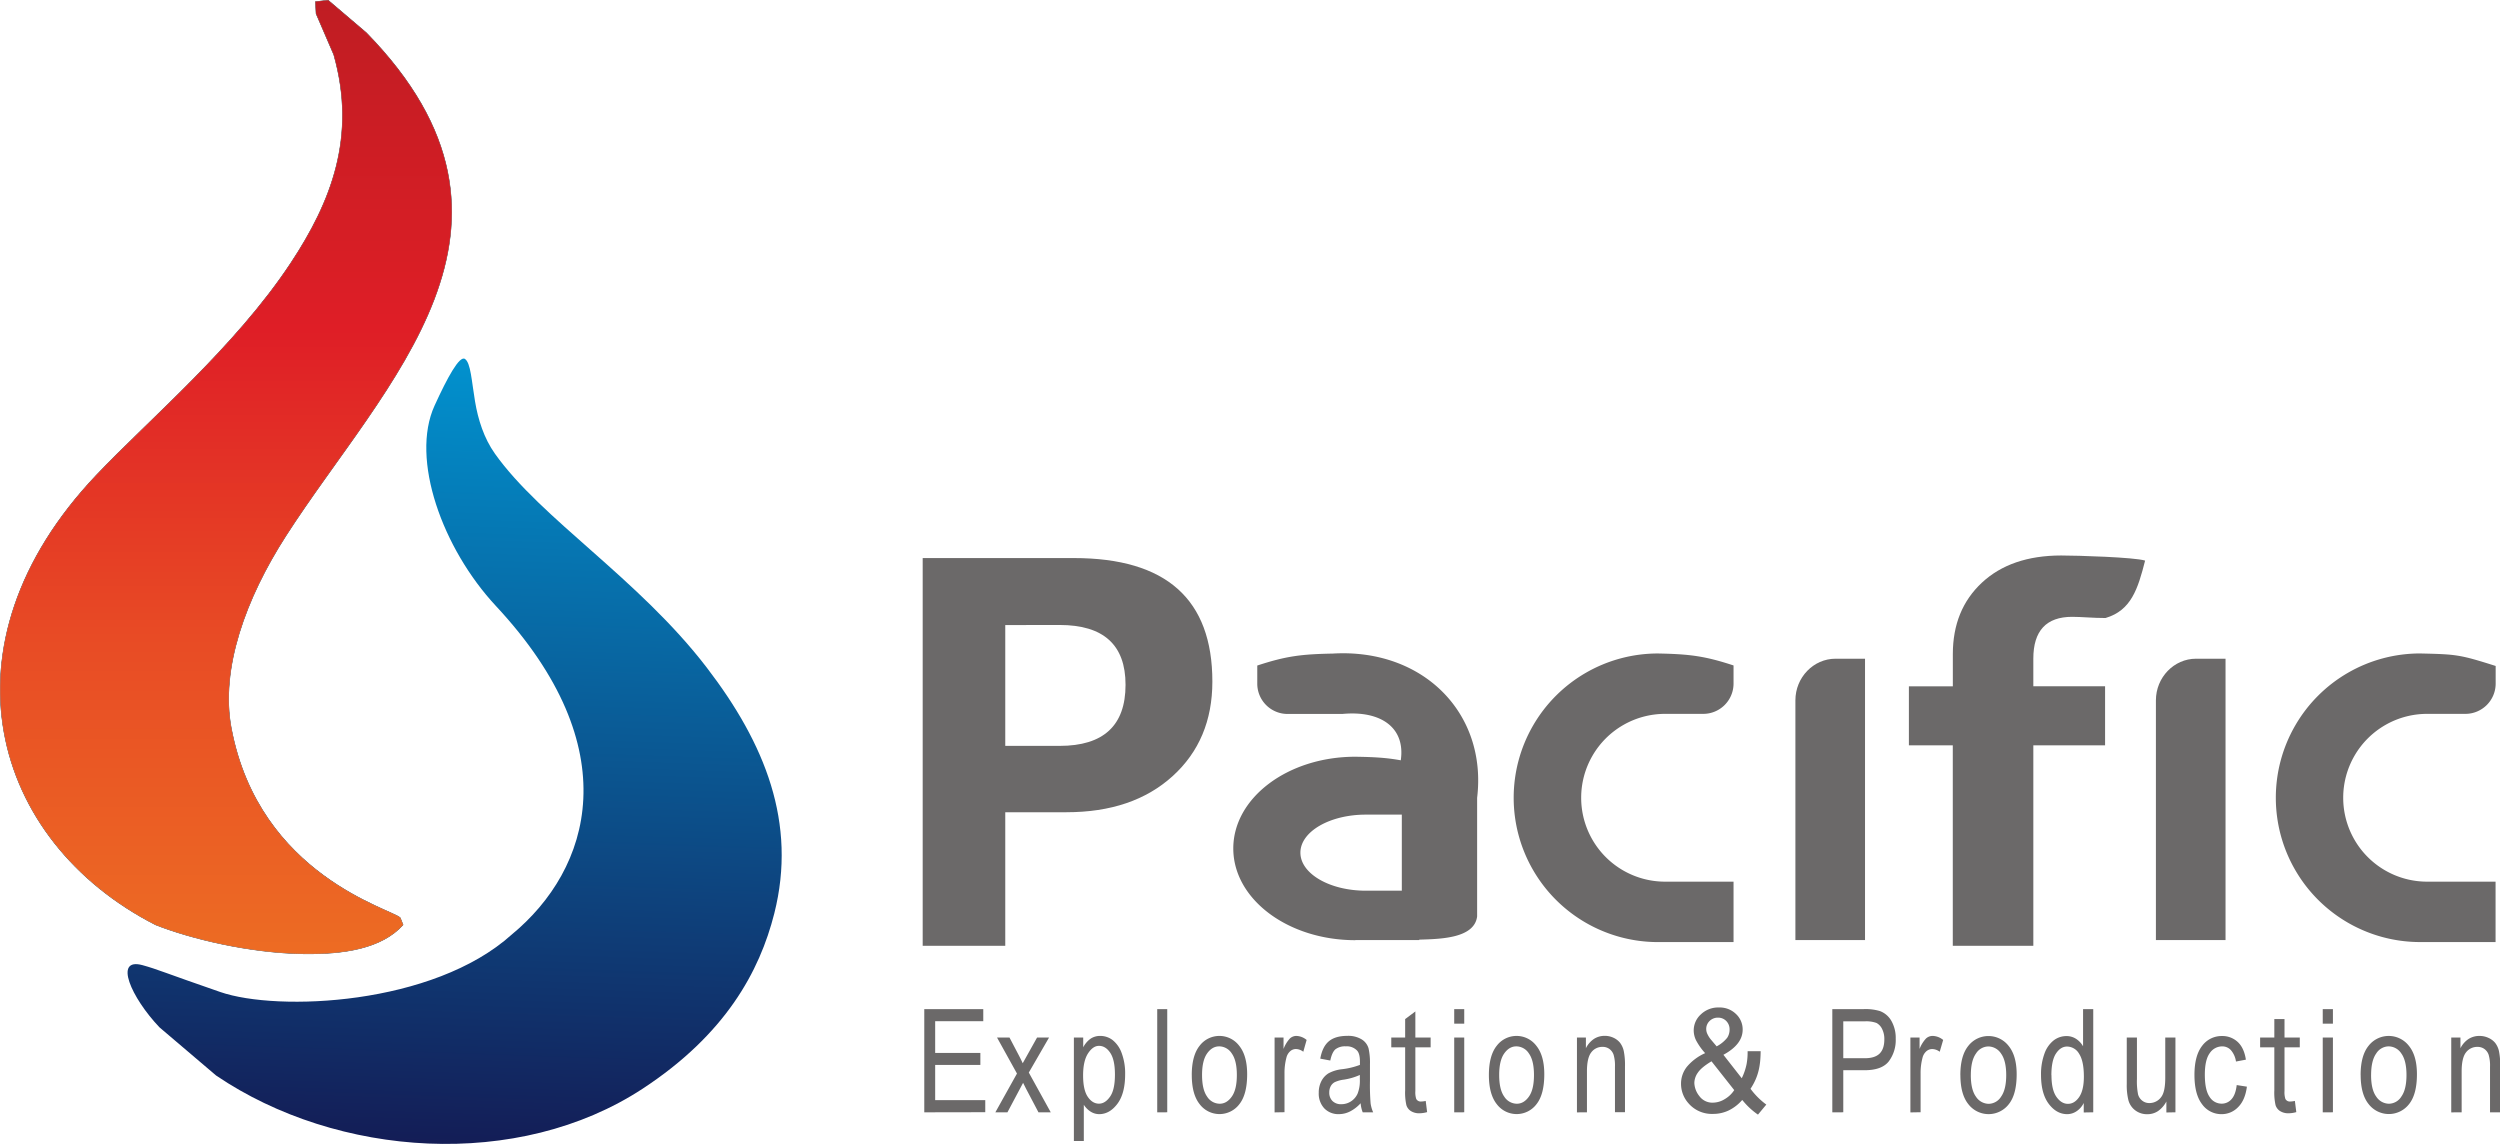
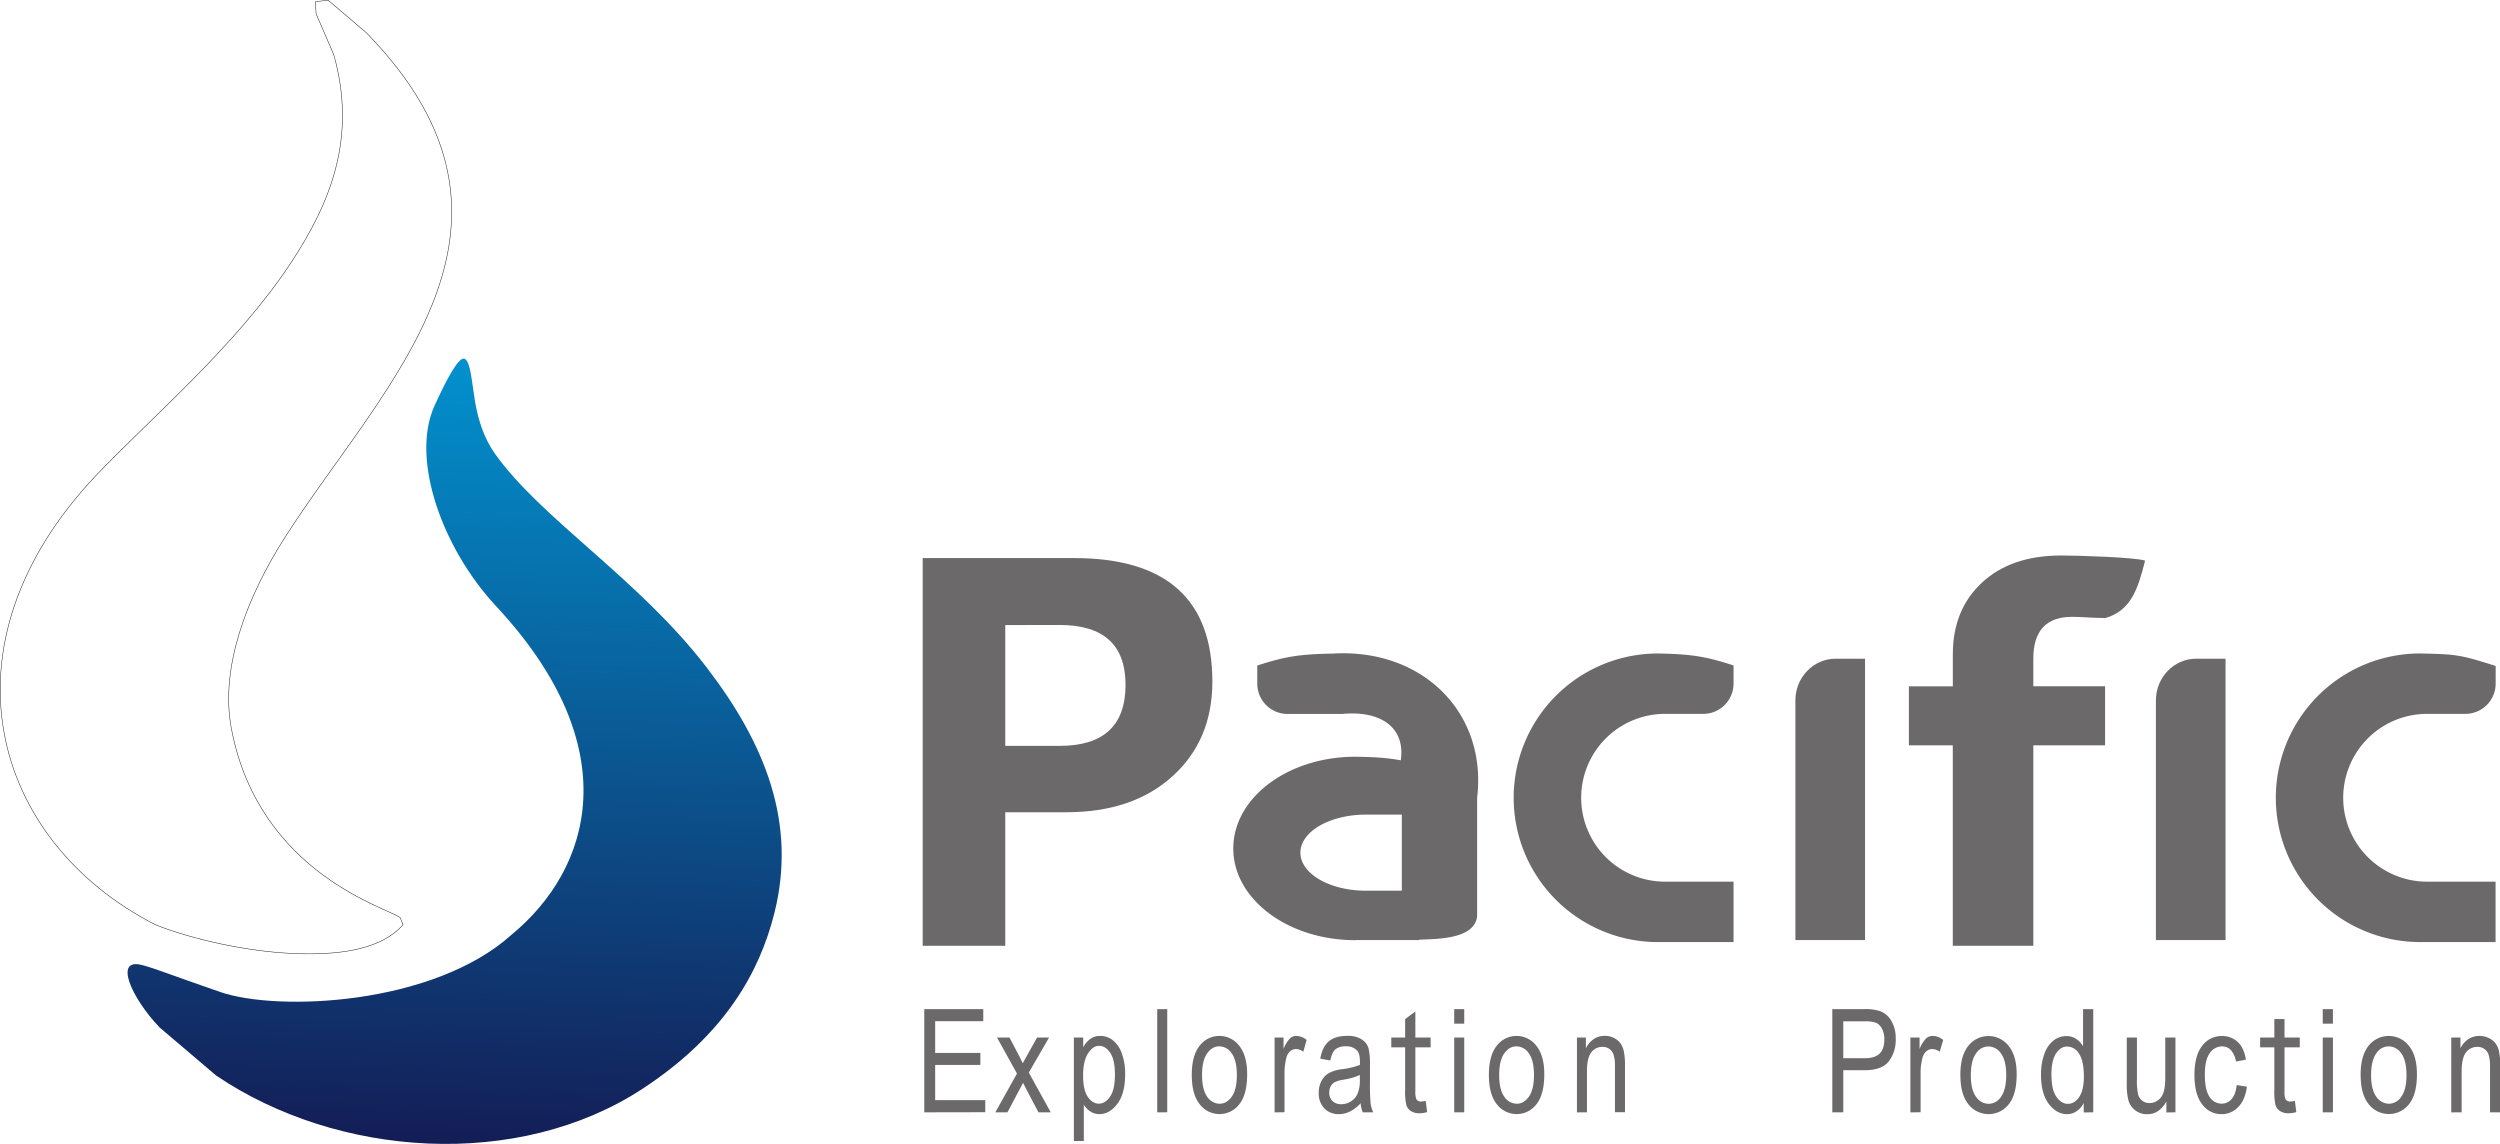
<svg xmlns="http://www.w3.org/2000/svg" id="Capa_1" data-name="Capa 1" viewBox="0 0 1117.44 511.29">
  <defs>
    <style>.cls-1{fill:#6b6969;}.cls-1,.cls-2,.cls-3,.cls-4{fill-rule:evenodd;}.cls-2{fill:none;stroke:#231f20;stroke-miterlimit:22.93;stroke-width:0.22px;}.cls-3{fill:url(#GradientFill_1);}.cls-4{fill:url(#GradientFill_2);}</style>
    <linearGradient id="GradientFill_1" x1="198.7" y1="538.19" x2="212.81" y2="134.16" gradientUnits="userSpaceOnUse">
      <stop offset="0" stop-color="#15144d" />
      <stop offset="1" stop-color="#009ad7" />
    </linearGradient>
    <linearGradient id="GradientFill_2" x1="100.98" y1="-127.93" x2="100.98" y2="527.32" gradientUnits="userSpaceOnUse">
      <stop offset="0" stop-color="#a41c20" />
      <stop offset="0.42" stop-color="#df1e26" />
      <stop offset="0.63" stop-color="#e84b25" />
      <stop offset="1" stop-color="#f08322" />
    </linearGradient>
  </defs>
  <title>pacific rubiales</title>
  <path class="cls-1" d="M941.1,276.24c-5.67,0-10.66-.53-14.9-.53q-17.36,0-17.35,18.71v12.33h32.07v26.41H908.85v89.58h-36V333.16H853.23V306.76h19.64V292.37q0-19.83,13-31.94t35.39-12.14c7.29,0,32.68.77,37.55,2.28C955.58,263.29,952.56,272.88,941.1,276.24Z" transform="translate(0 0)" />
  <path class="cls-1" d="M449.33,279.39v54h24.29q29.47,0,29.47-27.31,0-26.73-29.47-26.73Zm0,83.66v59.69H412.42V249.44H480q61.92,0,61.9,55.24,0,26.11-17.77,42.24t-47.44,16.13Z" transform="translate(0 0)" />
  <path class="cls-1" d="M994.76,294.43H981.57c-9.86,0-17.93,8.37-17.93,18.6V420.18h31.12Z" transform="translate(0 0)" />
  <path class="cls-1" d="M1081.7,421.08h33.76v-27h-30.6a37.5,37.5,0,1,1,0-75H1102a13.54,13.54,0,0,0,13.5-13.5v-7.91c-16.16-5.12-17.42-5.21-33.76-5.59a64.5,64.5,0,1,0,0,129Z" transform="translate(0 0)" />
  <path class="cls-1" d="M833.62,294.43H820.43c-9.86,0-17.93,8.37-17.93,18.6V420.18h31.12Z" transform="translate(0 0)" />
  <path class="cls-1" d="M741.09,421.08h33.76v-27h-30.6a37.5,37.5,0,0,1,0-75h17.1a13.54,13.54,0,0,0,13.5-13.5v-8.14c-13-4.28-19.8-5.07-33.77-5.35a64.5,64.5,0,1,0,0,129Z" transform="translate(0 0)" />
  <path class="cls-1" d="M605.81,420.18h28.55V420c9.38-.29,24.64-.53,25.88-10.37v-53c4.56-37.9-24.17-66.86-64.5-64.5-14,.28-20.75,1.07-33.77,5.35v8.14a13.54,13.54,0,0,0,13.5,13.5H600c17.34-1.63,28.25,6.21,26.11,20.72-6.45-1.17-11.8-1.47-20.31-1.6-30.13,0-54.55,18.35-54.55,41s24.42,41,54.55,41Zm18-56.06h2.77v34h-16.1c-16.14,0-29.23-7.61-29.23-17s13.09-17,29.23-17Z" transform="translate(0 0)" />
  <path class="cls-1" d="M819,497.18V451.05h14a22.32,22.32,0,0,1,7.3.88,9.88,9.88,0,0,1,5.12,4.42,15.38,15.38,0,0,1,1.92,7.94,15.81,15.81,0,0,1-3.12,10.14q-3.12,3.93-10.78,3.93H823.9v18.81ZM823.9,473h9.61q4.54,0,6.64-2.09t2.1-6.31a9.88,9.88,0,0,0-1-4.68,5.94,5.94,0,0,0-2.5-2.68,13.33,13.33,0,0,0-5.3-.72H823.9V473Zm30,24.22V463.74H858v5.12a14.4,14.4,0,0,1,2.89-4.68,4.36,4.36,0,0,1,3-1.15,7.74,7.74,0,0,1,4.66,1.8L867,470.12a5.7,5.7,0,0,0-3.31-1.22,4,4,0,0,0-2.66,1,5.58,5.58,0,0,0-1.71,2.89,26.52,26.52,0,0,0-.86,6.88v17.47Zm22.33-16.68q0-8.65,3.56-13.06a11.41,11.41,0,0,1,18,0q3.61,4.41,3.61,12.71,0,9-3.55,13.4a11.41,11.41,0,0,1-18,0q-3.59-4.42-3.6-13Zm4.68,0q0,6.51,2.31,9.67a6.87,6.87,0,0,0,5.73,3.17,6.65,6.65,0,0,0,5.49-3.2q2.29-3.21,2.29-9.64t-2.31-9.63a6.87,6.87,0,0,0-5.72-3.17,6.65,6.65,0,0,0-5.5,3.19q-2.27,3.18-2.28,9.61Zm50.47,16.71V493a9.36,9.36,0,0,1-3.18,3.68A7.54,7.54,0,0,1,924,498q-4.76,0-8.23-4.57t-3.48-12.88a26.64,26.64,0,0,1,1.55-9.65,13,13,0,0,1,4.12-5.88,9.38,9.38,0,0,1,5.74-1.92,7.75,7.75,0,0,1,4.19,1.2,9.63,9.63,0,0,1,3.19,3.37V451.05h4.55v46.12Zm-14.42-16.65q0,6.49,2.2,9.64c1.47,2.1,3.19,3.15,5.15,3.15s3.61-1,5-3,2.13-5.06,2.13-9.13q0-7-2.13-10.25a6.29,6.29,0,0,0-5.38-3.23q-2.88,0-4.94,3.1c-1.38,2.07-2.07,5.31-2.07,9.75Zm51.36,16.65v-4.91a12,12,0,0,1-3.7,4.26,8.45,8.45,0,0,1-4.82,1.42,8.58,8.58,0,0,1-5.43-1.75,8.38,8.38,0,0,1-3-4.42,27.87,27.87,0,0,1-.76-7.31V463.74h4.55v18.54a30,30,0,0,0,.51,6.91,5.31,5.31,0,0,0,1.88,2.8,5,5,0,0,0,3.13,1.05,6.45,6.45,0,0,0,5.36-2.74c1.2-1.57,1.78-4.47,1.78-8.66V463.74h4.55v33.43ZM999.76,485l4.55.71q-.78,6-3.88,9.1A10.12,10.12,0,0,1,993,498a10.54,10.54,0,0,1-8.71-4.42q-3.41-4.42-3.42-13.07t3.45-13.07a10.82,10.82,0,0,1,8.87-4.36,10,10,0,0,1,7,2.64q2.86,2.64,3.67,7.92l-4.43.84a9.89,9.89,0,0,0-2.26-5.08,5.16,5.16,0,0,0-3.87-1.69,6.65,6.65,0,0,0-5.58,3q-2.21,3-2.21,9.65,0,6.84,2.11,9.89a6.32,6.32,0,0,0,5.39,3.06,5.74,5.74,0,0,0,4.42-2q1.83-2,2.32-6.29Zm26,7.09.63,5a13.18,13.18,0,0,1-3.42.52,6.9,6.9,0,0,1-3.85-1,4.85,4.85,0,0,1-2-2.63,25.78,25.78,0,0,1-.55-6.65V468.12h-6.35v-4.38h6.35V455.5h4.55v8.25h6.83v4.38h-6.83v19.58a9.44,9.44,0,0,0,.4,3.5,2.24,2.24,0,0,0,2.2,1.14,10.32,10.32,0,0,0,2-.26Zm12.45-34.53v-6.51h4.55v6.51Zm0,39.62V463.74h4.55v33.43Zm16.93-16.68q0-8.65,3.56-13.06a11.41,11.41,0,0,1,18,0q3.61,4.41,3.61,12.71,0,9-3.55,13.4a11.41,11.41,0,0,1-18,0q-3.59-4.42-3.6-13Zm4.68,0q0,6.51,2.31,9.67a6.87,6.87,0,0,0,5.73,3.17,6.65,6.65,0,0,0,5.49-3.2q2.29-3.2,2.29-9.64t-2.31-9.63a6.87,6.87,0,0,0-5.72-3.17,6.65,6.65,0,0,0-5.5,3.19q-2.27,3.18-2.28,9.61Zm35.83,16.71V463.74h4.11v4.79a10.8,10.8,0,0,1,3.62-4.13,8.92,8.92,0,0,1,4.91-1.36,9.27,9.27,0,0,1,4,.87,8.12,8.12,0,0,1,3,2.25,9.34,9.34,0,0,1,1.68,3.64,30.89,30.89,0,0,1,.56,6.85v20.53h-4.55V476.86a17,17,0,0,0-.61-5.38,5.37,5.37,0,0,0-1.93-2.63,5.12,5.12,0,0,0-3-.92,6.26,6.26,0,0,0-5.2,2.48c-1.3,1.66-1.94,4.5-1.94,8.52v18.24Z" transform="translate(0 0)" />
  <path class="cls-1" d="M413.13,497.18V451.05H439.5v5.41H418v14.17H438.2V476H418v15.72h22.39v5.41Zm31.77,0,9.66-17.33-8.92-16.11h5.57l4.11,7.84c.76,1.45,1.36,2.66,1.81,3.67l2-3.59,4.42-7.92h5.36l-9.06,15.67,9.81,17.77h-5.49l-5.46-10.37L457.3,484l-7,13.18ZM480,510V463.74h4.17v4.39a10.74,10.74,0,0,1,3.36-3.9,7.6,7.6,0,0,1,4.23-1.2,9.05,9.05,0,0,1,5.63,1.92,13.1,13.1,0,0,1,4,5.83,25.92,25.92,0,0,1,1.52,9.43q0,8.52-3.44,13.13T491.39,498a7.26,7.26,0,0,1-3.86-1.1,9.88,9.88,0,0,1-3.09-3.1V510Zm4.12-29.3q0,6.47,2.08,9.54t5,3.07c1.89,0,3.54-1.07,5-3.18s2.15-5.39,2.15-9.81-.69-7.6-2.08-9.7-3.07-3.15-5.06-3.15q-2.69,0-4.89,3.38t-2.2,9.83Zm33.13,16.48V451.05h4.48v46.12Zm15.44-16.68q0-8.65,3.5-13.06a11.1,11.1,0,0,1,17.71,0q3.55,4.41,3.55,12.71,0,9-3.49,13.4a11.11,11.11,0,0,1-17.73,0q-3.53-4.42-3.53-13Zm4.6,0q0,6.51,2.27,9.67a6.72,6.72,0,0,0,5.63,3.17q3.14,0,5.4-3.2t2.25-9.64q0-6.46-2.27-9.63a6.72,6.72,0,0,0-5.63-3.17q-3.17,0-5.41,3.19t-2.24,9.61Zm32.42,16.71V463.74h4v5.12a14.52,14.52,0,0,1,2.84-4.68,4.26,4.26,0,0,1,2.9-1.15,7.54,7.54,0,0,1,4.58,1.8l-1.49,5.28a5.55,5.55,0,0,0-3.26-1.22,3.84,3.84,0,0,0-2.61,1,5.53,5.53,0,0,0-1.68,2.89,26.8,26.8,0,0,0-.85,6.88v17.47Zm38.48-4.11a16.77,16.77,0,0,1-4.68,3.65,11,11,0,0,1-5,1.24,8.68,8.68,0,0,1-6.59-2.59,9.66,9.66,0,0,1-2.47-7,11,11,0,0,1,1.16-5.13,8.81,8.81,0,0,1,3.16-3.5,16.25,16.25,0,0,1,6.09-1.86,33.35,33.35,0,0,0,8-1.93l0-1.45c0-2.3-.4-3.9-1.18-4.84a6.29,6.29,0,0,0-5.12-2,7,7,0,0,0-4.68,1.34c-1,.89-1.78,2.58-2.27,5l-4.48-.84c.63-3.55,1.9-6.13,3.82-7.75s4.67-2.43,8.23-2.43a11.46,11.46,0,0,1,6.54,1.62,7,7,0,0,1,3,4,29.51,29.51,0,0,1,.62,7v7.55a99.36,99.36,0,0,0,.29,10,15.2,15.2,0,0,0,1.14,4h-4.67a14.1,14.1,0,0,1-.93-4.11Zm-.34-12.64a27.38,27.38,0,0,1-7.33,2.13,13.45,13.45,0,0,0-4,1.15,4.45,4.45,0,0,0-1.75,1.83,5.76,5.76,0,0,0-.62,2.73,5.18,5.18,0,0,0,1.43,3.82,5.33,5.33,0,0,0,3.95,1.43,7.76,7.76,0,0,0,4.36-1.29,8,8,0,0,0,2.93-3.45,15.79,15.79,0,0,0,1-6.27v-2.07ZM650,457.56v-6.51h4.48v6.51Zm0,39.62V463.74h4.48v33.43Zm15.5-16.68q0-8.65,3.5-13.06a11.1,11.1,0,0,1,17.71,0q3.55,4.41,3.55,12.71,0,9-3.49,13.4a11.11,11.11,0,0,1-17.73,0q-3.53-4.42-3.54-13Zm4.6,0q0,6.51,2.27,9.67a6.72,6.72,0,0,0,5.63,3.17q3.14,0,5.4-3.2t2.25-9.64q0-6.46-2.27-9.63a6.72,6.72,0,0,0-5.63-3.17q-3.17,0-5.41,3.19t-2.24,9.61Zm34.76,16.71V463.74h4v4.79a10.75,10.75,0,0,1,3.56-4.13A8.66,8.66,0,0,1,717.3,463a9,9,0,0,1,3.93.87,8,8,0,0,1,2.9,2.25,9.42,9.42,0,0,1,1.65,3.64,31.4,31.4,0,0,1,.55,6.85v20.53h-4.48V476.86a17.32,17.32,0,0,0-.6-5.38,5.36,5.36,0,0,0-1.9-2.63,5,5,0,0,0-3-.92,6.11,6.11,0,0,0-5.11,2.48q-1.92,2.49-1.91,8.52v18.24Z" transform="translate(0 0)" />
  <path class="cls-1" d="M637.26,492.09l.63,5a13.17,13.17,0,0,1-3.42.52,6.88,6.88,0,0,1-3.85-1,4.8,4.8,0,0,1-2-2.63,25.47,25.47,0,0,1-.55-6.65V468.12h-6.2v-4.38h6.2V455.5l4.56-3.41v11.66h6.83v4.38h-6.83v19.58a9.5,9.5,0,0,0,.4,3.5,2.24,2.24,0,0,0,2.2,1.14A10.31,10.31,0,0,0,637.26,492.09Z" transform="translate(0 0)" />
-   <path class="cls-1" d="M778.69,491.7a19,19,0,0,1-6,4.64,16.1,16.1,0,0,1-7,1.55,13.78,13.78,0,0,1-11-4.77,13.09,13.09,0,0,1-3.31-8.69,12.11,12.11,0,0,1,2.7-7.7,22.62,22.62,0,0,1,8.08-6,27.39,27.39,0,0,1-4.11-5.82,10.26,10.26,0,0,1-1-4.31,9.64,9.64,0,0,1,3.21-7.21,11.16,11.16,0,0,1,8.07-3.07,10.41,10.41,0,0,1,7.6,2.9,9.41,9.41,0,0,1,3,7q0,6.59-8.61,11.25l8.2,10.48a26.06,26.06,0,0,0,2.18-6.42,29.23,29.23,0,0,0,.44-5.67h5.83c-.06,6.31-.91,11.33-4.53,16.8a32.87,32.87,0,0,0,7.06,7.06l-3.73,4.49a32.56,32.56,0,0,1-6.92-6.44Zm-11.39-24a15,15,0,0,0,4.7-3.82,6.51,6.51,0,0,0,1.08-3.64,5.29,5.29,0,0,0-1.48-3.87,5,5,0,0,0-3.68-1.5,5.17,5.17,0,0,0-3.77,1.48,4.92,4.92,0,0,0-1.51,3.64,5.32,5.32,0,0,0,.55,2.25,11.33,11.33,0,0,0,1.62,2.51l2.49,2.94Zm7.84,19.53L765,474.38q-4.52,2.72-6.09,5.06a8.2,8.2,0,0,0-1.58,4.62,9.91,9.91,0,0,0,2.19,5.8,7.19,7.19,0,0,0,6.19,3,10.19,10.19,0,0,0,5.17-1.56A12.53,12.53,0,0,0,775.14,487.28Z" transform="translate(0 0)" />
  <path class="cls-2" d="M180.15,413.39c-9.56,10.62-26.52,13.2-44.39,12.94C111.4,426,85,419.51,69.56,413.39-3.91,375.86-28.85,288.25,43,212.44c23.57-24.86,62.09-57.24,86.89-94.74C148.11,90.17,159.5,61,149.18,24.44l-7.9-18.33L141,.74l5.69-.63,17.06,14.53c84.7,86.73,8.15,156.2-36,224.94-17.89,27.86-29.41,59.29-24.35,86,12.52,66,71.92,80.77,75.52,84.68Z" transform="translate(0 0)" />
  <path class="cls-3" d="M228.75,417.71c35.48-29.28,52.13-83.31-7.05-146.81-24-25.76-38.33-65.75-27.47-89.57,5.73-12.58,11.14-22.47,13.57-20.9,2.61,1.68,3,9.88,4.53,19,1.35,8.06,3.95,16.4,8.89,23.36,20.71,29.17,64.2,55.85,94.65,95.56,26.1,34,40.41,69.49,30.23,109.89-6.57,26.06-21.9,54.13-58.76,78.32-55.69,36.56-136.51,30.93-190.76-5.84L71.3,459.21c-12.65-13.29-20.67-31.4-7.58-27.8,6.76,1.86,9.67,3.33,34.76,12C124,452.24,193.62,449.41,228.75,417.71Z" transform="translate(0 0)" />
-   <path class="cls-4" d="M180.15,413.39c-9.56,10.62-26.52,13.2-44.39,12.94C111.4,426,85,419.51,69.56,413.39-3.91,375.86-28.85,288.25,43,212.44c23.57-24.86,62.09-57.24,86.89-94.74C148.11,90.17,159.5,61,149.18,24.44l-7.9-18.33L141,.74l5.69-.63,17.06,14.53c84.7,86.73,8.15,156.2-36,224.94-17.89,27.86-29.41,59.29-24.35,86,12.52,66,71.92,80.77,75.52,84.68Z" transform="translate(0 0)" />
</svg>